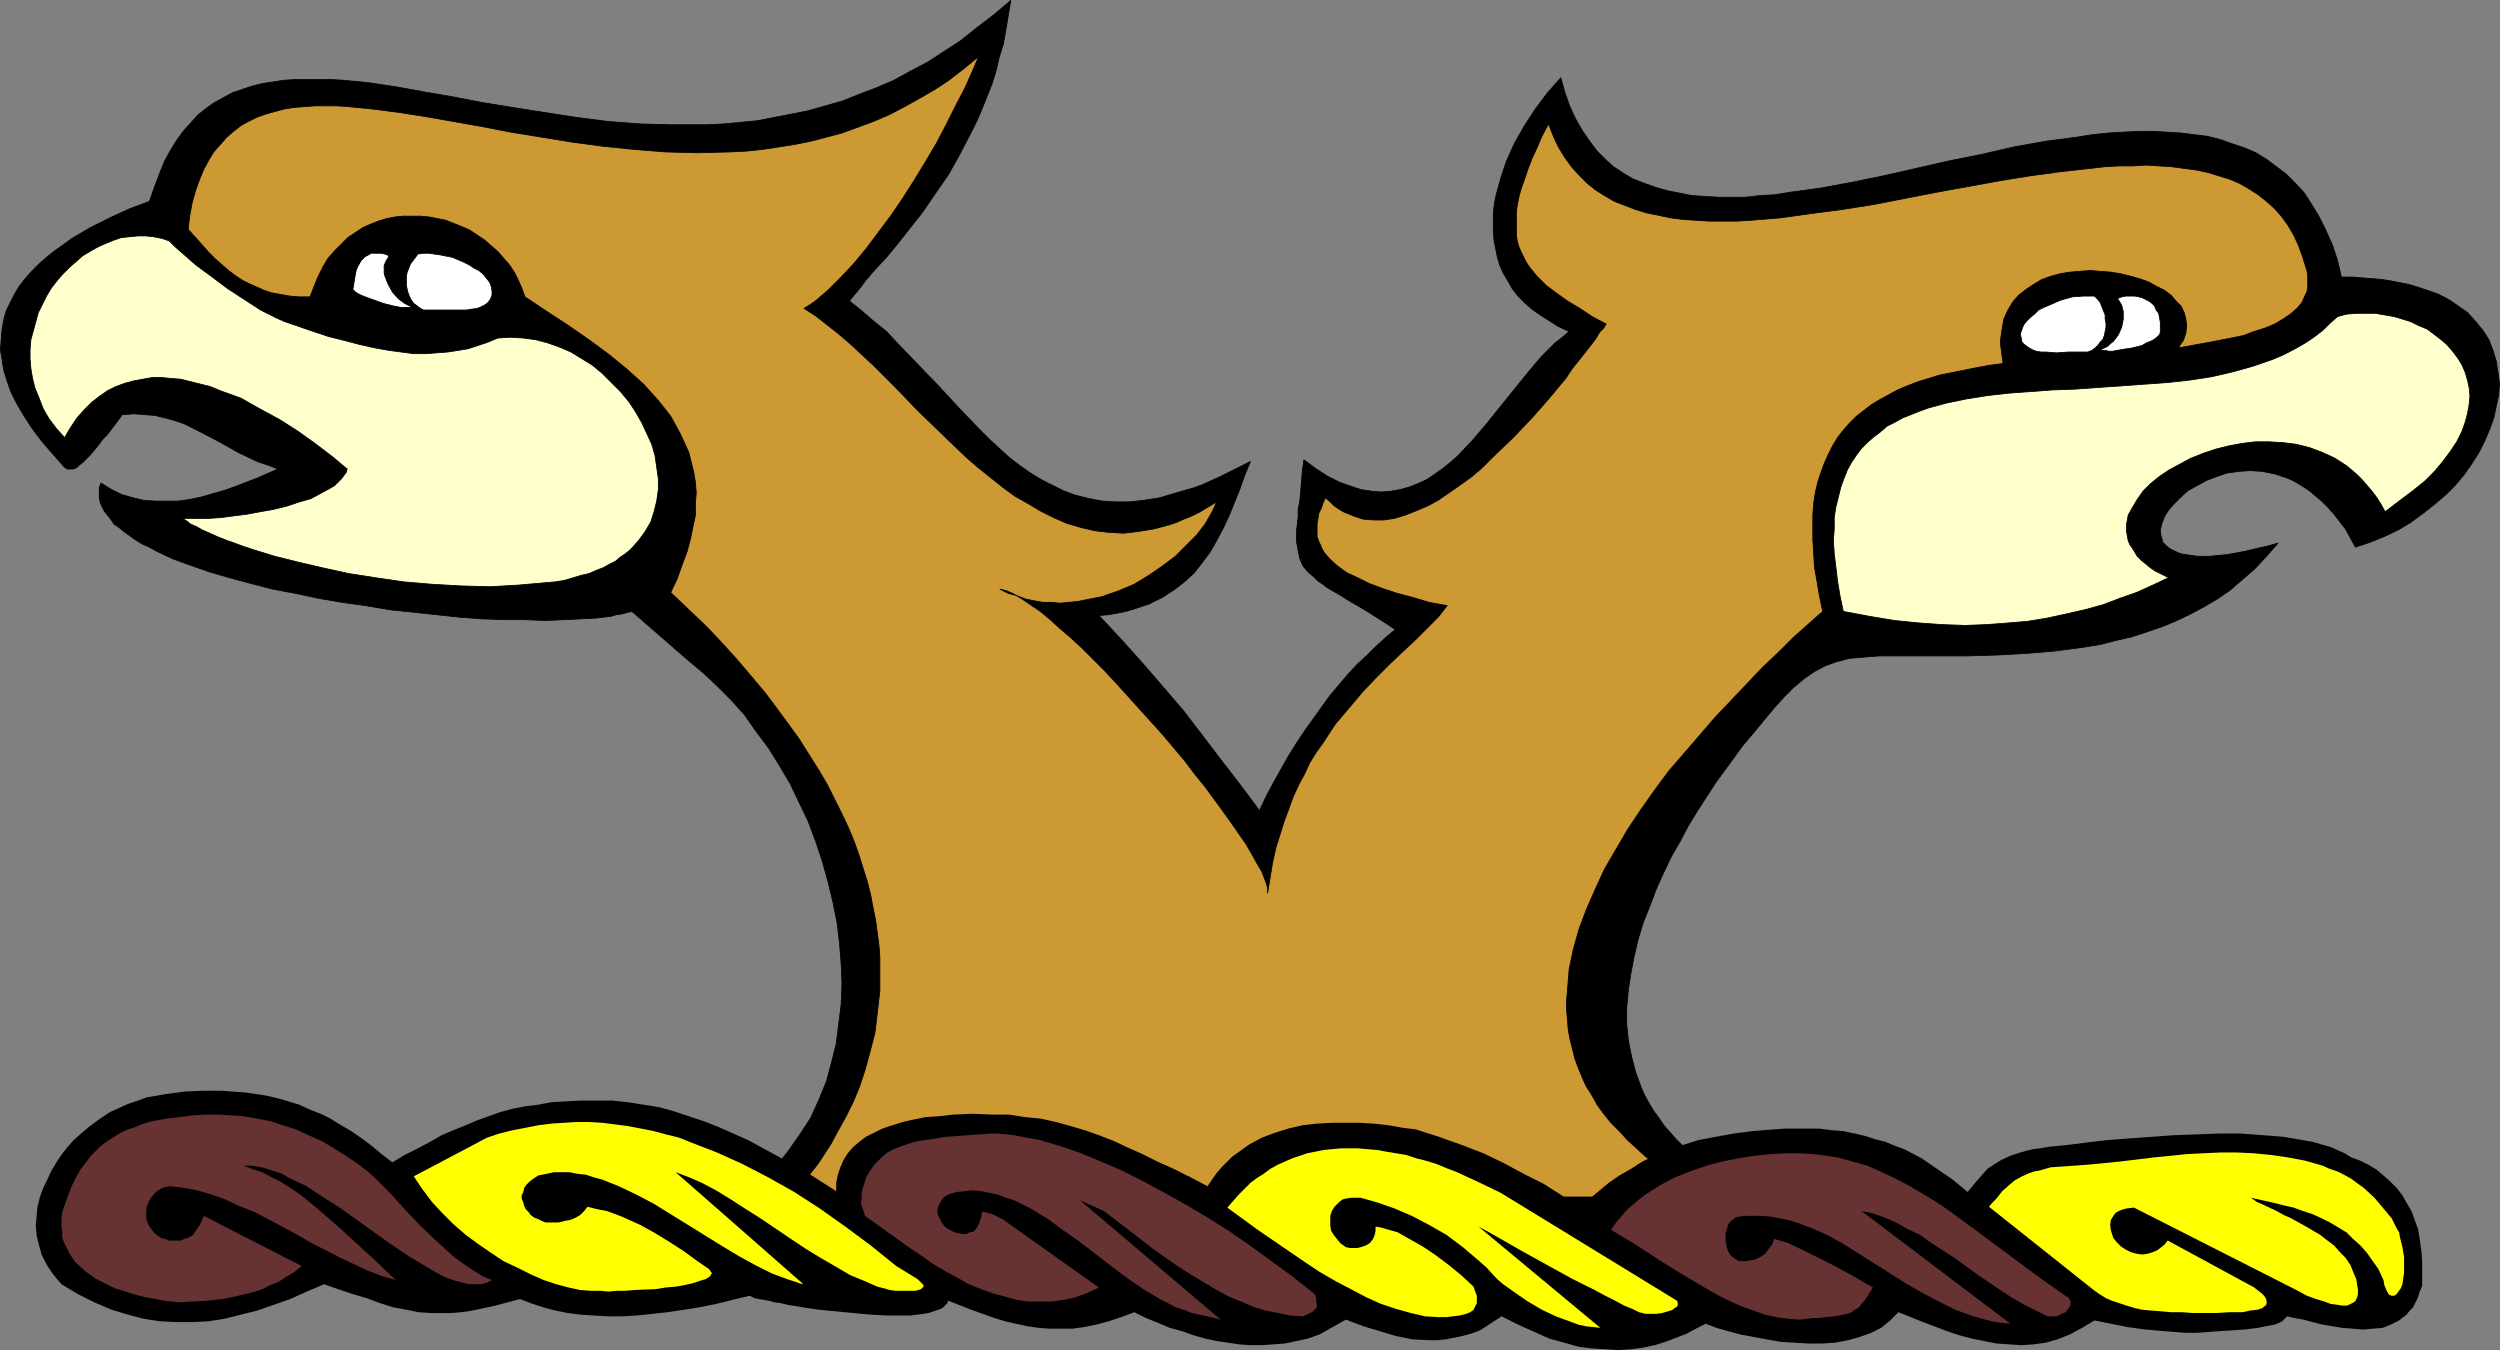
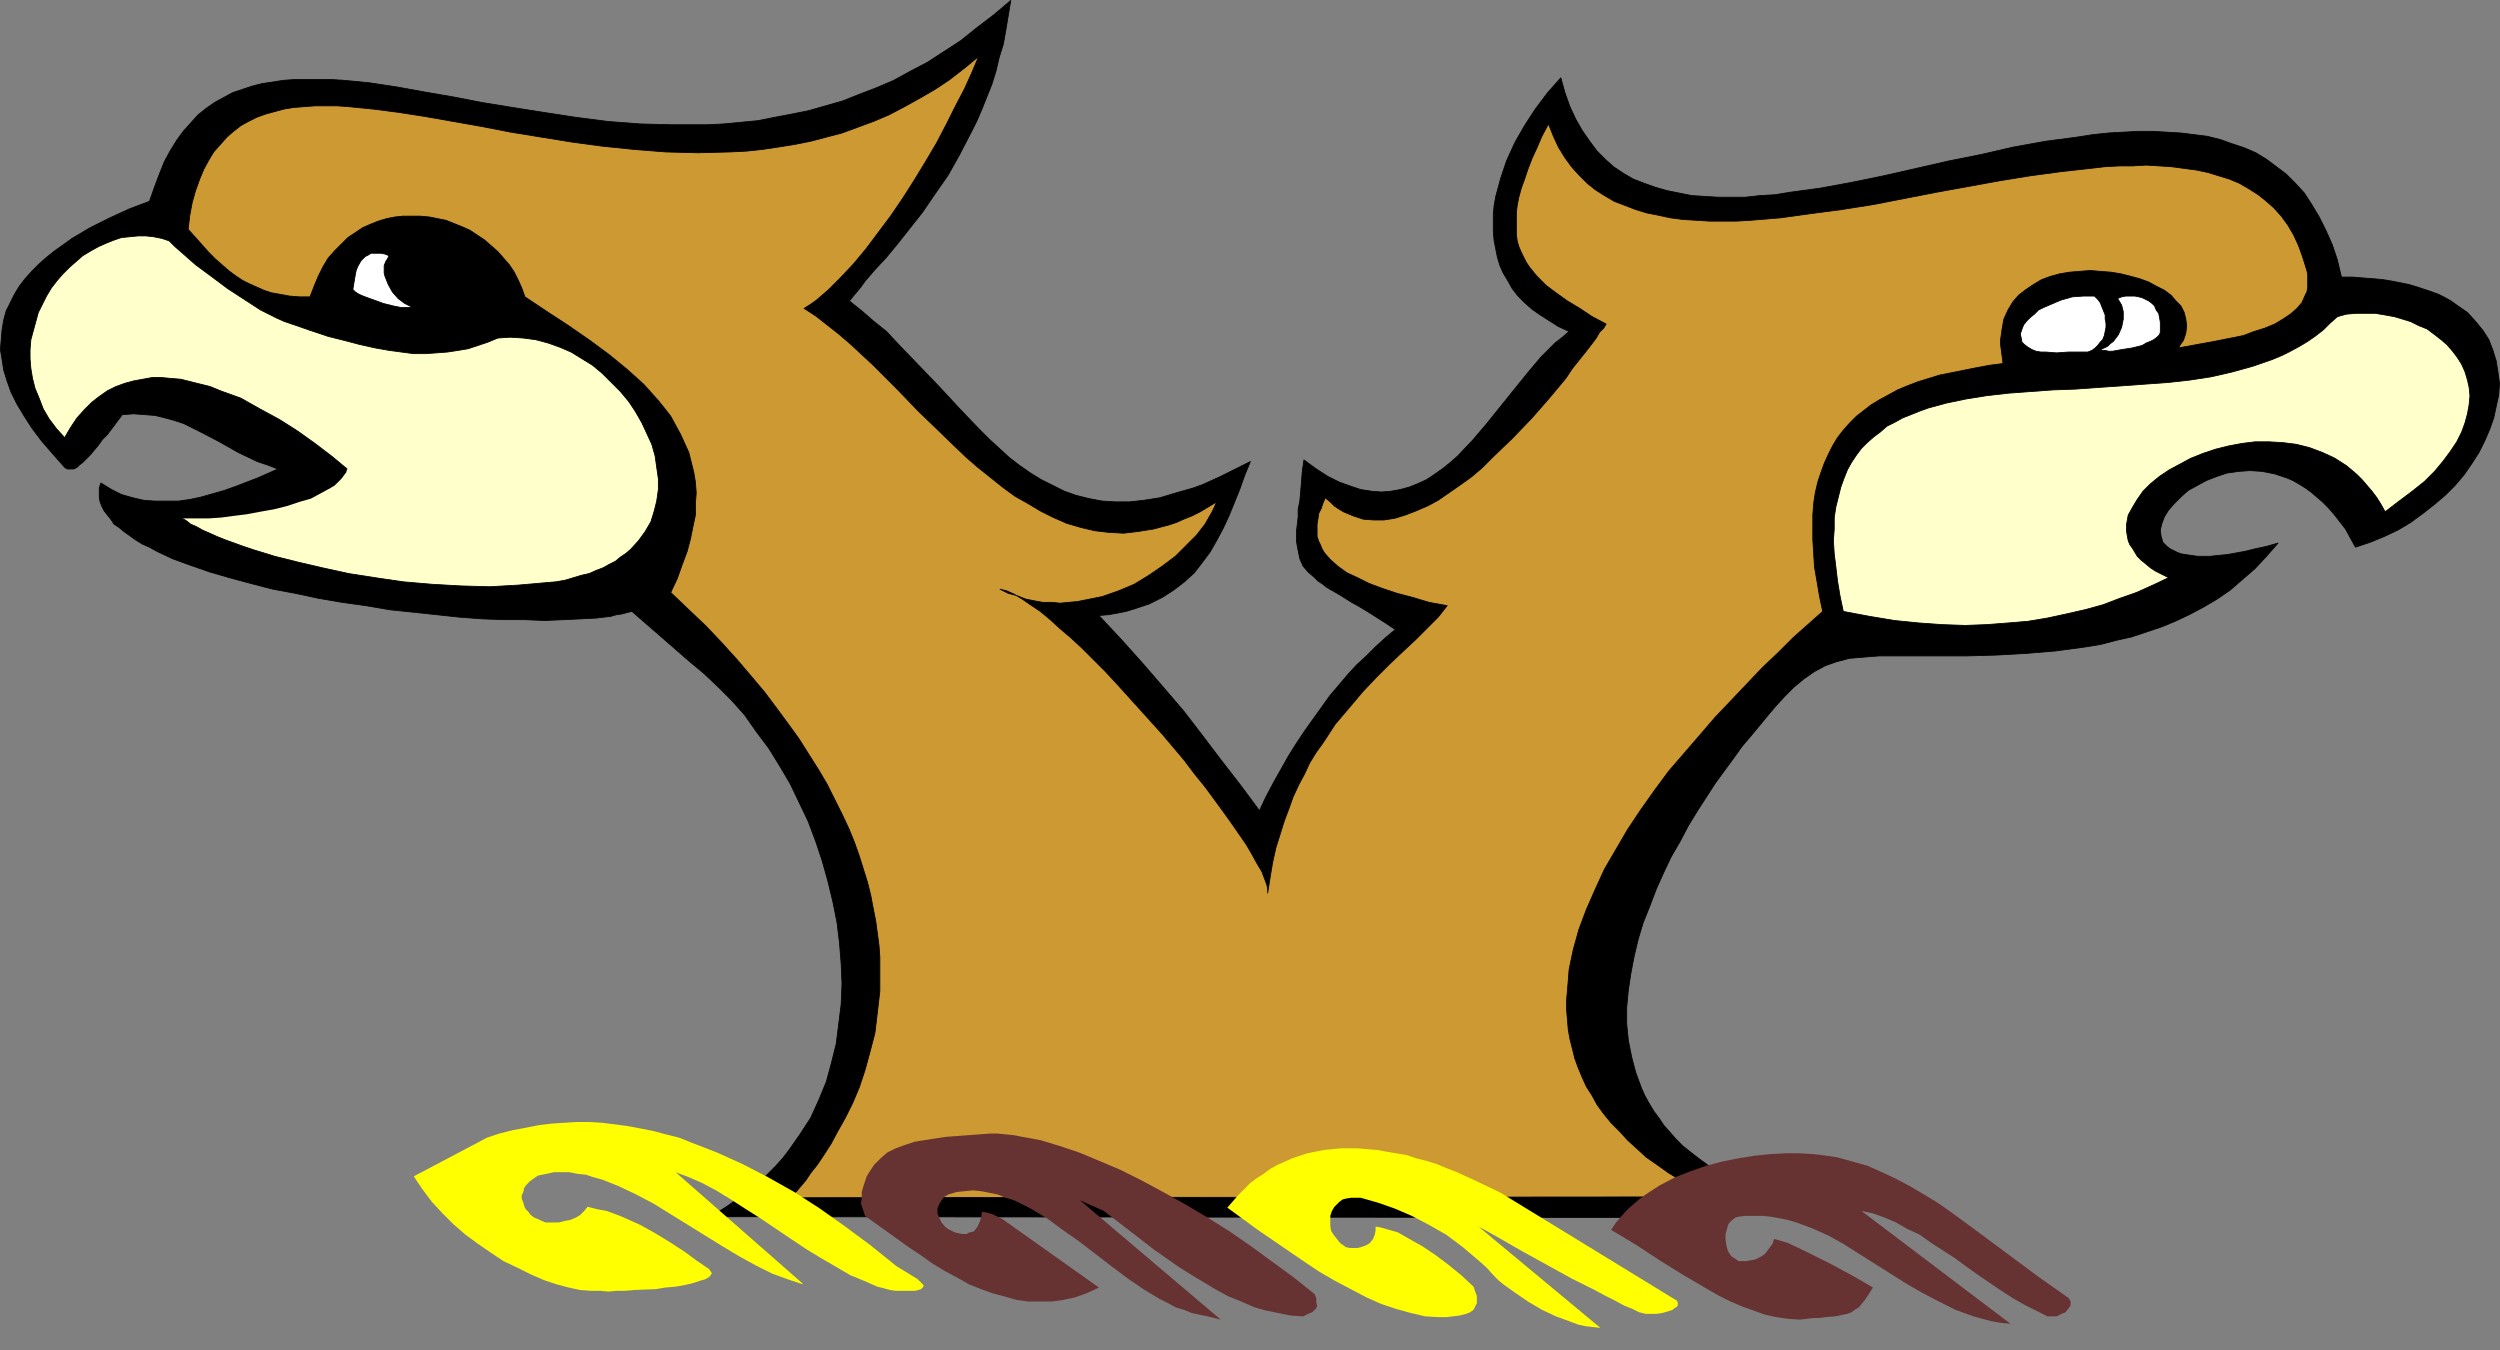
<svg xmlns="http://www.w3.org/2000/svg" xmlns:ns1="http://sodipodi.sourceforge.net/DTD/sodipodi-0.dtd" xmlns:ns2="http://www.inkscape.org/namespaces/inkscape" version="1.0" width="129.809mm" height="70.102mm" id="svg26" ns1:docname="Eagle - Head 2.wmf">
  <rect width="100%" height="100%" fill="#808080" stroke="none" />
  <ns1:namedview id="namedview26" pagecolor="#ffffff" bordercolor="#000000" borderopacity="0.25" ns2:showpageshadow="2" ns2:pageopacity="0.0" ns2:pagecheckerboard="0" ns2:deskcolor="#d1d1d1" ns2:document-units="mm" />
  <defs id="defs1">
    <pattern id="WMFhbasepattern" patternUnits="userSpaceOnUse" width="6" height="6" x="0" y="0" />
  </defs>
  <path style="fill:#000000;fill-opacity:1;fill-rule:evenodd;stroke:#000000;stroke-width:0.162px;stroke-linecap:round;stroke-linejoin:round;stroke-miterlimit:4;stroke-dasharray:none;stroke-opacity:1" d="m 138.895,238.772 2.101,-0.97 1.778,-1.131 1.778,-1.293 1.616,-1.131 1.778,-1.293 1.454,-1.293 1.454,-1.454 1.454,-1.454 1.293,-1.454 1.131,-1.454 2.262,-3.232 2.101,-3.232 1.616,-3.555 1.454,-3.555 0.97,-3.555 0.97,-3.879 0.485,-3.879 0.485,-3.879 0.162,-4.04 -0.162,-3.879 -0.323,-4.04 -0.485,-4.04 -0.808,-4.04 -0.97,-4.04 -1.131,-4.04 -1.293,-3.879 -1.454,-3.879 -1.778,-3.717 -1.778,-3.717 -2.101,-3.555 -2.101,-3.394 -2.424,-3.232 -2.262,-3.232 -2.586,-2.909 -2.747,-2.747 -2.747,-2.586 -2.909,-2.424 -11.15,-9.696 -0.808,0.162 -1.131,0.323 -1.131,0.162 -1.131,0.323 -1.454,0.162 -1.293,0.162 -3.07,0.162 -3.394,0.162 -3.717,0.162 -3.878,-0.162 h -4.04 l -4.363,-0.162 -4.363,-0.323 -4.525,-0.485 -4.525,-0.485 -4.686,-0.485 -4.686,-0.808 -4.686,-0.646 -4.686,-0.808 -4.525,-0.97 -4.363,-0.808 -4.363,-1.131 -4.202,-1.131 -3.878,-1.131 -3.717,-1.293 -3.555,-1.293 -3.07,-1.454 -1.454,-0.808 -1.454,-0.646 -1.293,-0.808 -1.131,-0.808 -1.131,-0.808 -0.97,-0.808 -0.97,-0.646 -0.646,-0.97 -0.646,-0.808 -0.646,-0.808 -0.485,-0.97 -0.323,-0.808 -0.162,-0.97 v -0.97 -0.808 l 0.323,-0.97 2.101,1.293 1.939,0.97 2.262,0.646 2.101,0.485 2.262,0.162 h 2.262 2.262 l 2.262,-0.323 2.262,-0.485 2.262,-0.646 2.262,-0.646 2.262,-0.808 4.202,-1.616 4.04,-1.778 -2.101,-0.808 -1.939,-0.646 -3.717,-1.778 -3.717,-2.101 -3.394,-1.778 -3.555,-1.778 -1.939,-0.646 -1.778,-0.485 -1.939,-0.485 -2.101,-0.162 -2.101,-0.162 -2.262,0.162 -0.97,1.293 -1.939,2.586 -0.97,0.97 -0.808,1.131 -0.808,0.97 -0.808,0.97 -0.646,0.646 -0.808,0.808 -0.646,0.485 -0.485,0.485 -0.646,0.323 h -0.485 -0.485 -0.323 L 12.686,91.711 10.262,88.964 8.161,86.54 6.222,83.954 4.767,81.692 3.313,79.267 2.182,77.005 1.374,74.742 0.727,72.642 0.404,70.541 0.081,68.601 0.242,66.662 0.404,64.723 0.727,62.784 1.212,61.006 2.02,59.39 2.828,57.774 3.798,56.158 4.929,54.703 l 1.293,-1.454 1.454,-1.454 1.454,-1.293 1.616,-1.293 1.616,-1.131 1.778,-1.293 3.555,-2.101 3.878,-1.939 3.878,-1.778 3.878,-1.454 0.97,-2.747 0.97,-2.586 0.97,-2.424 1.131,-2.101 1.293,-2.101 1.293,-1.778 1.454,-1.616 1.454,-1.616 1.616,-1.293 1.616,-1.131 1.778,-0.97 1.778,-0.97 1.939,-0.646 1.939,-0.646 1.939,-0.485 2.101,-0.323 2.101,-0.323 2.262,-0.162 h 2.262 2.262 2.424 l 2.586,0.162 5.01,0.485 5.333,0.808 5.333,0.97 5.656,0.97 5.818,1.131 5.979,0.97 6.141,0.97 6.302,0.97 6.302,0.808 6.302,0.485 6.464,0.162 h 3.394 3.232 l 3.232,-0.162 3.394,-0.323 3.394,-0.323 3.232,-0.646 3.394,-0.646 3.232,-0.646 3.394,-0.97 3.394,-0.97 3.232,-1.293 3.394,-1.293 3.394,-1.454 3.232,-1.778 3.394,-1.778 3.232,-2.101 3.232,-2.101 3.232,-2.586 3.394,-2.586 3.232,-2.747 -0.485,2.909 -0.485,2.909 -0.485,2.747 -0.808,2.586 -0.646,2.747 -0.808,2.586 -0.97,2.424 -0.97,2.424 -0.97,2.262 -1.131,2.262 -2.262,4.363 -2.262,4.04 -2.586,3.717 -2.424,3.555 -2.424,3.071 -2.424,3.071 -2.262,2.747 -2.262,2.424 -0.97,1.131 -0.97,1.131 -0.808,1.131 -0.808,0.97 -0.808,0.97 -0.646,0.808 2.424,1.939 2.424,2.101 2.424,1.939 2.101,2.262 4.202,4.363 4.04,4.202 4.04,4.363 3.878,4.04 1.939,1.939 1.939,1.778 1.939,1.778 2.101,1.616 2.101,1.454 2.101,1.293 2.262,1.131 2.262,1.131 2.262,0.808 2.586,0.646 2.586,0.485 2.586,0.162 h 2.747 l 2.909,-0.323 3.07,-0.485 3.232,-0.97 3.394,-0.97 1.778,-0.646 1.778,-0.808 1.778,-0.808 1.939,-0.97 1.939,-0.97 1.939,-0.97 -1.131,2.747 -0.97,2.747 -2.101,5.171 -1.131,2.424 -1.293,2.424 -1.293,2.262 -1.454,1.939 -1.616,2.101 -1.939,1.778 -2.101,1.616 -2.262,1.454 -1.293,0.646 -1.293,0.646 -1.454,0.485 -1.454,0.485 -1.616,0.485 -1.616,0.323 -1.778,0.323 -1.939,0.162 4.525,4.848 4.202,4.687 4.04,4.687 3.878,4.525 3.717,4.848 3.555,4.687 3.878,5.01 3.717,5.01 1.293,-2.747 1.454,-2.747 1.454,-2.586 1.454,-2.586 1.616,-2.586 1.616,-2.424 1.616,-2.262 1.616,-2.262 1.616,-2.262 3.555,-4.202 1.778,-1.939 1.939,-1.778 1.778,-1.778 1.939,-1.778 1.939,-1.616 -1.939,-1.293 -1.778,-1.131 -1.778,-1.131 -1.616,-0.97 -1.454,-0.808 -1.293,-0.808 -1.293,-0.808 -1.131,-0.646 -1.131,-0.646 -0.808,-0.646 -0.97,-0.646 -0.646,-0.646 -1.293,-1.131 -0.97,-1.131 -0.646,-1.454 -0.323,-1.616 -0.162,-0.808 -0.162,-0.97 v -2.101 l 0.162,-1.293 0.162,-1.454 v -1.454 l 0.323,-1.616 0.162,-1.778 0.162,-1.939 0.162,-2.101 0.323,-2.262 2.424,1.778 2.262,1.454 2.262,1.131 2.262,0.808 1.939,0.646 2.101,0.323 1.939,0.162 1.939,-0.162 1.778,-0.323 1.778,-0.485 1.616,-0.646 1.778,-0.808 1.454,-0.97 1.616,-1.131 1.616,-1.293 1.454,-1.293 2.909,-3.071 2.747,-3.232 5.333,-6.626 2.747,-3.394 2.586,-3.071 1.454,-1.454 1.293,-1.293 1.454,-1.131 1.293,-1.131 -2.101,-0.97 -1.778,-1.131 -1.778,-1.131 -1.616,-1.131 -1.454,-1.293 -1.293,-1.293 -1.131,-1.454 -0.808,-1.454 -0.97,-1.616 -0.646,-1.454 -0.485,-1.616 -0.323,-1.616 -0.323,-1.616 -0.162,-1.778 v -1.778 -1.616 l 0.162,-1.778 0.323,-1.778 0.485,-1.778 0.485,-1.778 1.131,-3.394 1.616,-3.555 1.939,-3.394 2.101,-3.232 2.424,-3.232 2.586,-2.909 0.808,2.909 0.97,2.747 1.131,2.424 1.293,2.262 1.454,2.101 1.454,1.939 1.616,1.616 1.616,1.454 1.939,1.293 1.939,1.131 2.101,0.808 2.262,0.808 2.262,0.646 2.424,0.485 2.424,0.485 2.586,0.162 2.586,0.162 h 2.586 2.747 l 2.909,-0.323 2.909,-0.162 2.909,-0.485 5.979,-0.808 6.141,-1.131 6.302,-1.293 12.766,-2.909 6.464,-1.293 6.302,-1.454 6.302,-1.131 6.141,-0.808 3.07,-0.485 3.07,-0.323 2.909,-0.162 2.909,-0.162 h 2.909 l 2.747,0.162 2.747,0.162 2.586,0.323 2.586,0.323 2.586,0.646 2.262,0.808 2.424,0.808 2.262,0.97 2.101,1.293 1.939,1.454 1.939,1.454 1.778,1.778 1.778,1.939 1.454,2.262 1.454,2.424 1.293,2.586 1.293,2.909 0.97,2.909 0.808,3.394 h 2.262 l 1.939,0.162 2.101,0.162 1.778,0.162 1.939,0.323 1.616,0.323 1.616,0.323 1.616,0.485 1.454,0.485 1.454,0.485 1.293,0.485 1.293,0.646 1.131,0.646 1.131,0.808 2.101,1.454 1.616,1.778 1.454,1.778 1.131,1.778 0.808,2.101 0.646,2.101 0.323,2.101 0.323,2.262 -0.162,2.262 -0.485,2.262 -0.485,2.262 -0.808,2.262 -0.97,2.262 -1.131,2.262 -1.454,2.262 -1.454,2.101 -1.778,2.101 -1.939,1.939 -2.101,1.778 -2.262,1.778 -2.424,1.778 -2.424,1.454 -2.747,1.293 -2.747,1.131 -2.909,0.97 -0.97,-1.778 -0.97,-1.778 -1.131,-1.454 -1.131,-1.454 -1.131,-1.293 -1.131,-1.131 -1.131,-0.97 -1.131,-0.97 -1.131,-0.808 -1.293,-0.808 -1.131,-0.646 -1.131,-0.485 -2.424,-0.808 -2.424,-0.485 -2.424,-0.162 -2.262,0.162 -2.262,0.323 -1.939,0.646 -2.101,0.808 -1.778,0.97 -1.778,0.97 -1.454,1.293 -1.293,1.293 -1.131,1.293 -0.808,1.293 -0.485,1.293 -0.323,1.293 0.162,1.293 0.162,0.485 0.162,0.646 0.485,0.485 0.323,0.323 0.646,0.485 0.646,0.323 0.646,0.323 0.808,0.323 0.97,0.162 1.131,0.162 1.131,0.162 h 2.586 l 1.454,-0.162 1.778,-0.162 1.778,-0.323 1.778,-0.323 1.939,-0.485 2.262,-0.485 2.262,-0.646 -2.262,2.586 -2.262,2.424 -2.424,2.101 -2.424,2.101 -2.586,1.778 -2.747,1.616 -2.747,1.454 -2.747,1.293 -2.747,1.131 -2.909,0.97 -2.909,0.97 -2.909,0.646 -3.07,0.808 -2.909,0.485 -5.979,0.808 -5.818,0.485 -5.818,0.323 -5.656,0.162 h -12.766 -2.262 -2.262 l -2.101,0.162 -1.939,0.162 -1.939,0.162 -1.131,0.323 -1.293,0.323 -2.262,0.808 -2.101,1.131 -2.101,1.454 -1.939,1.616 -1.778,1.778 -1.778,1.939 -1.778,2.101 -1.454,1.778 -1.616,1.939 -1.778,2.101 -1.616,2.262 -1.778,2.424 -1.778,2.424 -1.778,2.747 -1.778,2.747 -1.778,2.909 -1.616,3.071 -1.778,3.071 -1.454,3.071 -1.454,3.232 -1.293,3.394 -1.293,3.232 -0.97,3.232 -0.808,3.394 -0.646,3.394 -0.485,3.232 -0.323,3.394 v 3.232 l 0.323,3.232 0.646,3.232 0.808,3.071 1.131,3.071 0.646,1.454 0.808,1.454 0.97,1.616 0.97,1.293 0.97,1.454 1.293,1.454 1.131,1.293 1.293,1.293 1.616,1.293 1.454,1.131 1.778,1.293 1.778,1.131 1.778,1.131 1.939,1.131 -2.747,6.949 z" id="path1" />
  <path style="fill:#cc9932;fill-opacity:1;fill-rule:evenodd;stroke:#000000;stroke-width:0.162px;stroke-linecap:round;stroke-linejoin:round;stroke-miterlimit:4;stroke-dasharray:none;stroke-opacity:1" d="m 131.623,116.275 1.293,-2.747 0.97,-2.747 0.97,-2.586 0.646,-2.424 0.485,-2.424 0.485,-2.262 V 98.822 l 0.162,-2.101 -0.162,-2.101 -0.323,-1.939 -0.485,-1.939 -0.485,-1.939 -0.808,-1.778 -0.808,-1.778 -0.97,-1.778 -0.97,-1.778 -1.131,-1.454 -1.293,-1.616 -1.454,-1.616 -1.454,-1.616 -1.616,-1.454 -1.616,-1.454 -3.555,-2.909 -3.717,-2.747 -4.202,-2.909 -4.202,-2.747 -4.363,-2.909 -0.646,-1.778 -0.646,-1.454 -0.808,-1.616 L 99.949,51.956 98.818,50.663 97.687,49.37 96.394,48.239 95.101,47.108 93.647,46.138 92.193,45.169 90.738,44.522 89.122,43.876 87.506,43.229 85.89,42.906 84.274,42.583 82.497,42.421 h -1.616 -1.778 l -1.616,0.162 -1.616,0.323 -1.616,0.485 -1.616,0.646 -1.454,0.646 -1.454,0.97 -1.454,0.97 -1.293,1.293 -1.293,1.293 -1.293,1.454 -0.97,1.616 -0.97,1.939 -0.808,1.939 -0.808,2.101 H 58.742 L 56.802,58.097 55.025,57.774 53.247,57.451 51.793,56.966 50.338,56.319 48.884,55.673 47.591,55.027 46.137,54.057 44.844,53.087 43.551,51.956 42.258,50.825 l -1.293,-1.293 -1.293,-1.454 -1.293,-1.454 -1.454,-1.616 0.323,-2.747 0.485,-2.586 0.646,-2.262 0.808,-2.262 0.808,-1.939 0.97,-1.778 0.97,-1.616 1.293,-1.454 1.293,-1.454 1.293,-1.131 1.454,-1.131 1.454,-0.808 1.616,-0.808 1.778,-0.646 1.778,-0.485 1.778,-0.485 1.939,-0.323 2.101,-0.162 2.101,-0.162 h 2.101 2.262 l 2.262,0.162 4.848,0.485 5.01,0.646 5.171,0.808 5.494,0.97 5.494,0.97 5.818,1.131 5.979,0.97 5.979,0.97 5.979,0.808 6.302,0.646 6.141,0.485 6.302,0.162 6.302,-0.162 3.232,-0.162 3.07,-0.323 3.232,-0.485 3.07,-0.485 3.232,-0.646 3.07,-0.808 3.07,-0.808 3.07,-1.131 3.07,-1.131 3.07,-1.293 3.07,-1.616 2.909,-1.616 3.07,-1.778 2.909,-1.939 2.909,-2.262 2.747,-2.262 -1.293,3.071 -1.454,3.232 -1.778,3.394 -1.778,3.555 -1.939,3.717 -2.101,3.555 -2.262,3.717 -2.262,3.555 -2.424,3.555 -2.424,3.232 -2.424,3.232 -2.424,2.909 -2.586,2.747 -2.262,2.262 -1.293,1.131 -1.131,0.97 -1.131,0.808 -1.293,0.808 2.262,1.454 2.262,1.778 2.262,1.778 2.262,1.939 4.525,4.202 4.363,4.363 4.525,4.687 4.686,4.525 4.525,4.363 2.424,2.101 2.424,1.939 2.424,1.939 2.424,1.778 2.586,1.454 2.424,1.454 2.586,1.293 2.586,1.131 2.747,0.808 2.747,0.646 2.747,0.323 2.909,0.162 2.747,-0.323 3.07,-0.485 3.07,-0.808 1.454,-0.485 1.454,-0.646 1.616,-0.646 1.616,-0.808 1.616,-0.97 1.616,-0.97 -0.485,1.131 -0.485,0.97 -1.293,2.262 -1.616,2.101 -2.101,2.101 -2.101,2.101 -2.586,1.939 -2.586,1.778 -2.909,1.778 -3.07,1.293 -3.232,1.131 -1.616,0.323 -1.616,0.323 -1.616,0.323 -1.778,0.162 -1.616,0.162 -1.616,-0.162 h -1.778 l -1.778,-0.323 -1.616,-0.323 -1.616,-0.646 -1.778,-0.485 -1.616,-0.808 1.293,0.323 1.454,0.646 1.616,0.97 1.616,1.131 1.939,1.293 1.939,1.616 1.939,1.778 2.101,1.778 2.262,2.101 2.101,2.101 2.262,2.262 2.262,2.424 4.525,5.01 4.525,5.01 4.363,5.171 1.939,2.586 2.101,2.586 1.778,2.424 1.778,2.424 1.616,2.262 1.454,2.101 1.454,2.101 1.131,1.939 0.97,1.778 0.97,1.616 0.485,1.293 0.485,1.293 0.162,0.808 v 0.808 l 0.485,-3.071 0.485,-2.909 0.646,-2.909 0.808,-2.586 0.808,-2.586 0.97,-2.586 0.808,-2.262 1.131,-2.424 1.131,-2.101 0.97,-2.101 1.293,-2.101 1.293,-1.778 2.424,-3.717 2.747,-3.232 2.586,-3.071 2.747,-2.909 2.586,-2.586 2.747,-2.586 2.424,-2.262 2.262,-2.262 2.101,-2.101 1.778,-2.262 -3.555,-0.646 -3.232,-0.97 -3.07,-0.808 -2.909,-0.97 -2.586,-0.97 -2.262,-1.131 -2.101,-0.97 -1.778,-1.293 -1.454,-1.293 -1.131,-1.293 -0.485,-0.808 -0.323,-0.808 -0.323,-0.646 -0.323,-0.97 v -0.646 -0.97 -0.808 l 0.162,-0.97 0.162,-1.131 0.485,-0.97 0.323,-0.97 0.485,-1.131 0.97,0.808 0.808,0.808 0.97,0.646 0.808,0.485 1.939,0.808 1.939,0.646 2.101,0.162 h 1.939 l 2.101,-0.323 2.101,-0.646 2.101,-0.808 2.262,-0.97 2.101,-1.131 2.101,-1.454 2.101,-1.454 2.262,-1.616 2.101,-1.778 1.939,-1.939 4.04,-3.879 3.878,-4.04 3.394,-3.879 1.616,-1.939 1.616,-1.939 1.293,-1.939 1.293,-1.616 1.293,-1.616 1.131,-1.454 0.97,-1.293 0.646,-1.131 0.808,-0.808 0.485,-0.808 -2.747,-1.454 -2.424,-1.616 -2.424,-1.454 -2.262,-1.616 -1.939,-1.454 -1.778,-1.778 -1.454,-1.778 -0.646,-0.97 -0.485,-0.97 -0.485,-0.97 -0.485,-1.131 -0.323,-1.131 -0.162,-1.293 v -1.293 -1.454 -1.454 l 0.162,-1.454 0.323,-1.616 0.485,-1.778 0.646,-1.778 0.646,-1.939 0.808,-2.101 0.97,-2.101 0.97,-2.262 1.293,-2.424 0.97,2.424 0.97,2.101 1.293,2.101 1.293,1.778 1.454,1.616 1.616,1.616 1.616,1.293 1.778,1.131 1.939,1.131 2.101,0.808 2.101,0.808 2.101,0.646 2.424,0.485 2.262,0.485 2.424,0.323 2.586,0.162 2.586,0.162 h 2.747 2.747 l 2.747,-0.162 5.818,-0.485 5.818,-0.808 6.141,-0.808 6.141,-0.97 12.443,-2.424 12.443,-2.262 5.979,-0.97 5.979,-0.808 5.818,-0.646 2.747,-0.323 2.909,-0.162 h 2.586 l 2.747,-0.162 2.586,0.162 2.424,0.162 2.424,0.323 2.424,0.323 2.262,0.485 2.101,0.646 2.101,0.646 1.939,0.808 1.939,1.131 1.778,1.131 1.616,1.293 1.454,1.293 1.454,1.616 1.293,1.778 1.131,1.939 0.97,2.101 0.808,2.262 0.808,2.586 0.162,0.808 v 0.97 0.808 0.808 l -0.162,0.808 -0.323,0.646 -0.646,1.454 -0.97,1.131 -1.293,1.131 -1.454,0.97 -1.616,0.97 -1.939,0.808 -2.101,0.646 -2.101,0.808 -2.424,0.485 -2.424,0.485 -2.586,0.485 -5.333,0.97 0.485,-0.808 0.485,-0.646 0.485,-1.454 0.162,-1.454 -0.162,-1.293 -0.323,-1.293 -0.646,-1.293 -0.97,-0.97 -0.97,-1.131 -1.293,-0.97 -1.616,-0.808 -1.454,-0.808 -1.778,-0.646 -1.778,-0.485 -1.939,-0.485 -1.939,-0.323 -2.101,-0.162 -1.939,-0.162 -2.101,0.162 -1.939,0.162 -1.939,0.323 -1.778,0.485 -1.778,0.646 -1.616,0.97 -1.454,0.97 -1.454,1.131 -1.131,1.293 -0.97,1.616 -0.808,1.778 -0.323,1.778 -0.162,1.131 -0.162,1.131 v 0.97 l 0.323,2.424 0.162,1.293 -2.586,0.323 -2.586,0.485 -2.424,0.485 -2.424,0.485 -2.424,0.485 -2.101,0.646 -2.101,0.646 -2.101,0.808 -1.939,0.808 -1.778,0.97 -1.778,0.97 -1.616,0.97 -1.454,1.131 -1.454,1.131 -1.293,1.293 -1.293,1.454 -1.131,1.454 -0.97,1.616 -0.808,1.616 -0.808,1.778 -0.646,1.778 -0.646,1.939 -0.485,2.101 -0.323,2.101 -0.162,2.262 v 2.424 2.424 l 0.162,2.586 0.162,2.747 0.485,2.747 0.485,2.909 0.646,3.071 -2.909,2.586 -2.909,2.586 -2.909,2.909 -3.07,2.909 -3.07,3.232 -3.07,3.232 -3.232,3.394 -2.909,3.394 -3.07,3.555 -3.07,3.555 -2.747,3.717 -2.747,3.879 -2.586,3.879 -2.262,3.879 -2.262,3.879 -1.778,3.879 -1.778,4.04 -1.454,3.879 -1.131,4.04 -0.808,3.879 -0.162,2.101 -0.162,1.939 -0.162,1.939 v 1.939 l 0.162,1.939 0.162,1.939 0.323,1.778 0.485,1.939 0.485,1.939 0.646,1.778 0.808,1.939 0.808,1.778 1.131,1.778 0.97,1.778 1.293,1.778 1.454,1.778 1.616,1.616 1.616,1.778 1.778,1.616 1.939,1.778 2.101,1.454 2.262,1.616 2.424,1.454 2.586,1.616 0.808,0.485 0.808,0.485 0.323,0.323 0.162,0.162 v 0 h -0.323 l -0.162,0.162 h -2.586 l -175.659,0.162 -0.162,-0.162 0.162,-0.162 v -0.323 l 0.162,-0.323 0.323,-0.323 0.808,-0.97 0.97,-1.131 0.97,-1.454 1.293,-1.616 1.293,-1.939 1.454,-2.262 1.293,-2.424 1.454,-2.586 1.454,-2.909 1.293,-3.071 1.131,-3.394 0.97,-3.555 0.97,-3.717 0.485,-4.04 0.485,-4.202 v -2.101 -2.262 -2.262 l -0.162,-2.262 -0.323,-2.424 -0.323,-2.424 -0.485,-2.424 -0.485,-2.586 -0.646,-2.586 -0.808,-2.586 -0.808,-2.586 -0.97,-2.747 -1.131,-2.747 -1.293,-2.747 -1.454,-2.909 -1.454,-2.909 -1.616,-2.747 -1.939,-3.071 -1.939,-3.071 -2.101,-2.909 -2.262,-3.071 -2.424,-3.232 -2.586,-3.071 -2.747,-3.232 -3.07,-3.394 -3.07,-3.232 -3.394,-3.232 z" id="path2" />
  <path style="fill:#ffffcc;fill-opacity:1;fill-rule:evenodd;stroke:none" d="m 361.741,119.992 -0.646,-3.071 -0.485,-2.909 -0.323,-2.747 -0.323,-2.586 -0.162,-2.586 0.162,-2.262 v -2.262 l 0.323,-2.101 0.485,-1.939 0.485,-1.939 0.646,-1.778 0.646,-1.616 0.808,-1.454 0.97,-1.454 0.97,-1.293 1.131,-1.131 1.293,-1.131 1.293,-0.97 1.293,-1.131 1.616,-0.808 1.454,-0.808 1.616,-0.646 1.616,-0.646 1.778,-0.646 3.555,-0.97 3.878,-0.808 4.04,-0.646 4.202,-0.485 4.363,-0.323 4.363,-0.323 4.525,-0.162 4.525,-0.323 9.05,-0.646 4.525,-0.323 4.363,-0.485 4.202,-0.646 4.202,-0.97 4.04,-1.131 3.717,-1.293 1.939,-0.808 1.616,-0.808 1.778,-0.97 1.616,-0.97 1.616,-1.131 1.454,-1.131 1.293,-1.293 1.454,-1.293 1.778,-0.485 1.939,-0.162 h 1.778 1.939 l 1.939,0.323 1.778,0.323 1.616,0.485 1.616,0.485 1.616,0.808 1.616,0.646 1.293,0.97 1.454,1.131 1.131,0.97 1.131,1.293 0.97,1.293 0.808,1.293 0.646,1.454 0.485,1.616 0.323,1.454 0.162,1.616 -0.162,1.778 -0.323,1.778 -0.485,1.778 -0.646,1.778 -0.97,1.939 -1.293,1.939 -1.454,1.939 -1.616,1.939 -1.939,1.939 -2.424,1.939 -2.586,1.939 -2.747,2.101 -0.808,-1.454 -0.808,-1.293 -0.97,-1.293 -0.97,-1.131 -0.97,-1.131 -0.97,-0.97 -1.131,-0.97 -0.97,-0.808 -2.262,-1.454 -2.424,-1.131 -2.586,-0.97 -2.586,-0.646 -2.586,-0.323 -2.747,-0.162 h -2.747 l -2.586,0.323 -2.586,0.485 -2.586,0.646 -2.424,0.808 -2.424,0.97 -2.101,1.131 -2.101,1.131 -1.939,1.293 -1.778,1.454 -1.454,1.454 -1.131,1.616 -0.97,1.616 -0.808,1.454 -0.323,1.778 v 1.454 l 0.162,0.97 0.162,0.808 0.323,0.808 0.485,0.646 0.485,0.808 0.485,0.808 0.808,0.808 0.808,0.646 0.97,0.808 0.97,0.646 1.293,0.646 1.293,0.646 -3.07,1.454 -3.232,1.454 -3.232,1.131 -3.394,1.293 -3.555,0.97 -3.555,0.808 -3.717,0.808 -3.878,0.646 -3.878,0.323 -4.202,0.323 -4.202,0.162 -4.525,-0.162 -4.525,-0.323 -4.848,-0.485 -4.848,-0.808 z" id="path3" />
  <path style="fill:#ffffcc;fill-opacity:1;fill-rule:evenodd;stroke:none" d="m 107.221,114.336 -5.494,0.485 -5.656,0.323 -5.656,-0.162 -5.656,-0.323 -5.656,-0.485 -5.494,-0.808 -5.171,-0.808 -5.171,-1.131 -4.848,-1.131 -4.525,-1.131 -2.101,-0.646 -2.101,-0.646 -1.939,-0.646 -1.778,-0.646 -1.778,-0.646 -1.616,-0.646 -1.454,-0.646 -1.454,-0.646 -1.131,-0.646 -1.131,-0.485 -0.808,-0.646 -0.808,-0.485 h 0.646 2.586 1.939 l 2.424,-0.162 2.424,-0.323 2.586,-0.323 2.586,-0.485 2.747,-0.485 2.586,-0.646 2.424,-0.808 2.262,-0.646 2.101,-1.131 1.778,-0.97 0.808,-0.485 0.646,-0.646 0.646,-0.646 0.485,-0.646 0.485,-0.646 0.162,-0.646 -2.909,-2.424 -3.394,-2.586 -3.394,-2.424 -3.555,-2.262 -3.878,-2.101 -3.717,-2.101 -4.04,-1.454 -1.939,-0.808 -1.939,-0.485 -1.939,-0.485 -1.939,-0.485 -1.939,-0.162 -1.778,-0.162 h -1.939 l -1.778,0.323 -1.778,0.323 -1.778,0.485 -1.778,0.646 -1.616,0.808 -1.616,1.131 -1.454,1.131 -1.454,1.454 -1.454,1.616 -1.293,1.939 -1.131,1.939 -1.616,-1.778 L 9.615,82.176 8.484,80.237 7.676,78.136 6.868,76.197 6.383,74.258 6.06,72.318 5.898,70.379 v -1.778 l 0.162,-1.939 0.485,-1.778 0.485,-1.778 0.485,-1.778 0.808,-1.616 0.808,-1.616 0.97,-1.616 1.131,-1.454 1.131,-1.293 1.293,-1.293 1.293,-1.131 1.293,-1.131 1.616,-0.97 1.454,-0.808 1.454,-0.646 1.616,-0.646 1.454,-0.485 1.616,-0.162 1.616,-0.162 h 1.616 l 1.454,0.162 1.616,0.323 1.454,0.485 1.131,1.131 1.293,1.131 2.747,2.424 3.07,2.262 3.232,2.424 3.232,2.101 3.232,2.101 1.616,0.808 1.616,0.808 1.454,0.646 1.454,0.485 3.717,1.293 3.394,1.131 3.232,0.808 3.07,0.808 2.909,0.646 2.747,0.485 2.424,0.323 2.424,0.323 h 2.262 l 2.262,-0.162 2.101,-0.162 2.101,-0.323 1.939,-0.323 1.939,-0.646 1.939,-0.646 1.939,-0.808 2.424,-0.162 2.586,0.162 2.424,0.323 2.424,0.646 2.262,0.808 2.262,0.97 2.101,1.293 2.101,1.293 1.939,1.616 1.778,1.778 1.778,1.778 1.616,1.939 1.293,1.939 1.293,2.262 0.97,2.101 0.97,2.101 0.646,2.262 0.323,2.262 0.323,2.262 v 2.101 l -0.323,2.262 -0.485,1.939 -0.646,2.101 -1.131,1.939 -1.293,1.778 -1.616,1.778 -0.97,0.808 -0.97,0.646 -0.97,0.808 -1.293,0.646 -1.131,0.646 -1.293,0.485 -1.454,0.646 -1.454,0.323 -1.616,0.485 -1.616,0.485 -1.778,0.323 z" id="path4" />
  <path style="fill:none;stroke:#000000;stroke-width:0.162px;stroke-linecap:round;stroke-linejoin:round;stroke-miterlimit:4;stroke-dasharray:none;stroke-opacity:1" d="m 361.741,119.992 -0.646,-3.071 -0.485,-2.909 -0.323,-2.747 -0.323,-2.586 -0.162,-2.586 0.162,-2.262 v -2.262 l 0.323,-2.101 0.485,-1.939 0.485,-1.939 0.646,-1.778 0.646,-1.616 0.808,-1.454 0.97,-1.454 0.97,-1.293 1.131,-1.131 1.293,-1.131 1.293,-0.97 1.293,-1.131 1.616,-0.808 1.454,-0.808 1.616,-0.646 1.616,-0.646 1.778,-0.646 3.555,-0.97 3.878,-0.808 4.04,-0.646 4.202,-0.485 4.363,-0.323 4.363,-0.323 4.525,-0.162 4.525,-0.323 9.05,-0.646 4.525,-0.323 4.363,-0.485 4.202,-0.646 4.202,-0.97 4.04,-1.131 3.717,-1.293 1.939,-0.808 1.616,-0.808 1.778,-0.97 1.616,-0.97 1.616,-1.131 1.454,-1.131 1.293,-1.293 1.454,-1.293" id="path5" />
  <path style="fill:none;stroke:#000000;stroke-width:0.162px;stroke-linecap:round;stroke-linejoin:round;stroke-miterlimit:4;stroke-dasharray:none;stroke-opacity:1" d="m 458.701,62.137 1.778,-0.485 1.939,-0.162 h 1.778 1.939 l 1.939,0.323 1.778,0.323 1.616,0.485 1.616,0.485 1.616,0.808 1.616,0.646 1.293,0.97 1.454,1.131 1.131,0.97 1.131,1.293 0.97,1.293 0.808,1.293 0.646,1.454 0.485,1.616 0.323,1.454 0.162,1.616 -0.162,1.778 -0.323,1.778 -0.485,1.778 -0.646,1.778 -0.97,1.939 -1.293,1.939 -1.454,1.939 -1.616,1.939 -1.939,1.939 -2.424,1.939 -2.586,1.939 -2.747,2.101" id="path6" />
  <path style="fill:none;stroke:#000000;stroke-width:0.162px;stroke-linecap:round;stroke-linejoin:round;stroke-miterlimit:4;stroke-dasharray:none;stroke-opacity:1" d="m 468.074,100.438 -0.808,-1.454 -0.808,-1.293 -0.97,-1.293 -0.97,-1.131 -0.97,-1.131 -0.97,-0.97 -1.131,-0.97 -0.97,-0.808 -2.262,-1.454 -2.424,-1.131 -2.586,-0.97 -2.586,-0.646 -2.586,-0.323 -2.747,-0.162 h -2.747 l -2.586,0.323 -2.586,0.485 -2.586,0.646 -2.424,0.808 -2.424,0.97 -2.101,1.131 -2.101,1.131 -1.939,1.293 -1.778,1.454 -1.454,1.454 -1.131,1.616 -0.97,1.616 -0.808,1.454 -0.323,1.778 v 1.454 l 0.162,0.97 0.162,0.808 0.323,0.808 0.485,0.646 0.485,0.808 0.485,0.808 0.808,0.808 0.808,0.646 0.97,0.808 0.97,0.646 1.293,0.646 1.293,0.646" id="path7" />
  <path style="fill:none;stroke:#000000;stroke-width:0.162px;stroke-linecap:round;stroke-linejoin:round;stroke-miterlimit:4;stroke-dasharray:none;stroke-opacity:1" d="m 425.573,113.366 -3.07,1.454 -3.232,1.454 -3.232,1.131 -3.394,1.293 -3.555,0.97 -3.555,0.808 -3.717,0.808 -3.878,0.646 -3.878,0.323 -4.202,0.323 -4.202,0.162 -4.525,-0.162 -4.525,-0.323 -4.848,-0.485 -4.848,-0.808 -5.171,-0.97" id="path8" />
  <path style="fill:none;stroke:#000000;stroke-width:0.162px;stroke-linecap:round;stroke-linejoin:round;stroke-miterlimit:4;stroke-dasharray:none;stroke-opacity:1" d="m 107.221,114.336 -5.494,0.485 -5.656,0.323 -5.656,-0.162 -5.656,-0.323 -5.656,-0.485 -5.494,-0.808 -5.171,-0.808 -5.171,-1.131 -4.848,-1.131 -4.525,-1.131 -2.101,-0.646 -2.101,-0.646 -1.939,-0.646 -1.778,-0.646 -1.778,-0.646 -1.616,-0.646 -1.454,-0.646 -1.454,-0.646 -1.131,-0.646 -1.131,-0.485 -0.808,-0.646 -0.808,-0.485" id="path9" />
-   <path style="fill:none;stroke:#000000;stroke-width:0.162px;stroke-linecap:round;stroke-linejoin:round;stroke-miterlimit:4;stroke-dasharray:none;stroke-opacity:1" d="m 35.794,101.731 h 0.646 2.586 1.939 l 2.424,-0.162 2.424,-0.323 2.586,-0.323 2.586,-0.485 2.747,-0.485 2.586,-0.646 2.424,-0.808 2.262,-0.646 2.101,-1.131 1.778,-0.97 0.808,-0.485 0.646,-0.646 0.646,-0.646 0.485,-0.646 0.485,-0.646 0.162,-0.646" id="path10" />
  <path style="fill:none;stroke:#000000;stroke-width:0.162px;stroke-linecap:round;stroke-linejoin:round;stroke-miterlimit:4;stroke-dasharray:none;stroke-opacity:1" d="M 68.114,92.034 65.206,89.61 61.812,87.025 58.418,84.6 54.863,82.338 50.985,80.237 47.268,78.136 43.228,76.682 41.289,75.874 39.35,75.389 37.41,74.904 35.471,74.419 33.532,74.258 31.754,74.096 h -1.939 l -1.778,0.323 -1.778,0.323 -1.778,0.485 -1.778,0.646 -1.616,0.808 -1.616,1.131 -1.454,1.131 -1.454,1.454 -1.454,1.616 -1.293,1.939 -1.131,1.939" id="path11" />
  <path style="fill:none;stroke:#000000;stroke-width:0.162px;stroke-linecap:round;stroke-linejoin:round;stroke-miterlimit:4;stroke-dasharray:none;stroke-opacity:1" d="M 12.686,85.893 11.07,84.116 9.615,82.176 8.484,80.237 7.676,78.136 6.868,76.197 6.383,74.258 6.06,72.318 5.898,70.379 v -1.778 l 0.162,-1.939 0.485,-1.778 0.485,-1.778 0.485,-1.778 0.808,-1.616 0.808,-1.616 0.97,-1.616 1.131,-1.454 1.131,-1.293 1.293,-1.293 1.293,-1.131 1.293,-1.131 1.616,-0.97 1.454,-0.808 1.454,-0.646 1.616,-0.646 1.454,-0.485 1.616,-0.162 1.616,-0.162 h 1.616 l 1.454,0.162 1.616,0.323 1.454,0.485" id="path12" />
  <path style="fill:none;stroke:#000000;stroke-width:0.162px;stroke-linecap:round;stroke-linejoin:round;stroke-miterlimit:4;stroke-dasharray:none;stroke-opacity:1" d="m 33.209,47.27 1.131,1.131 1.293,1.131 2.747,2.424 3.07,2.262 3.232,2.424 3.232,2.101 3.232,2.101 1.616,0.808 1.616,0.808 1.454,0.646 1.454,0.485" id="path13" />
  <path style="fill:none;stroke:#000000;stroke-width:0.162px;stroke-linecap:round;stroke-linejoin:round;stroke-miterlimit:4;stroke-dasharray:none;stroke-opacity:1" d="m 57.287,63.592 3.717,1.293 3.394,1.131 3.232,0.808 3.07,0.808 2.909,0.646 2.747,0.485 2.424,0.323 2.424,0.323 h 2.262 l 2.262,-0.162 2.101,-0.162 2.101,-0.323 1.939,-0.323 1.939,-0.646 1.939,-0.646 1.939,-0.808" id="path14" />
  <path style="fill:none;stroke:#000000;stroke-width:0.162px;stroke-linecap:round;stroke-linejoin:round;stroke-miterlimit:4;stroke-dasharray:none;stroke-opacity:1" d="m 97.687,66.339 2.424,-0.162 2.586,0.162 2.424,0.323 2.424,0.646 2.262,0.808 2.262,0.97 2.101,1.293 2.101,1.293 1.939,1.616 1.778,1.778 1.778,1.778 1.616,1.939 1.293,1.939 1.293,2.262 0.97,2.101 0.97,2.101 0.646,2.262 0.323,2.262 0.323,2.262 v 2.101 l -0.323,2.262 -0.485,1.939 -0.646,2.101 -1.131,1.939 -1.293,1.778 -1.616,1.778 -0.97,0.808 -0.97,0.646 -0.97,0.808 -1.293,0.646 -1.131,0.646 -1.293,0.485 -1.454,0.646 -1.454,0.323 -1.616,0.485 -1.616,0.485 -1.778,0.323 -1.939,0.162" id="path15" />
-   <path style="fill:#ffffff;fill-opacity:1;fill-rule:evenodd;stroke:#000000;stroke-width:0.162px;stroke-linecap:round;stroke-linejoin:round;stroke-miterlimit:4;stroke-dasharray:none;stroke-opacity:1" d="m 83.143,60.844 -0.646,-0.323 -0.646,-0.485 -0.646,-0.485 -0.485,-0.646 -0.323,-0.646 -0.323,-0.808 -0.162,-0.646 -0.162,-0.808 v -0.97 -0.808 l 0.162,-0.808 0.323,-0.808 0.323,-0.808 0.485,-0.646 0.485,-0.646 0.485,-0.646 0.97,-0.162 h 1.131 l 1.131,0.162 1.131,0.162 2.424,0.485 2.262,0.97 0.97,0.485 0.97,0.646 0.97,0.485 0.808,0.646 0.646,0.808 0.646,0.808 0.323,0.808 0.162,0.97 v 0.808 l -0.323,0.808 -0.485,0.646 -0.646,0.485 -0.646,0.323 -0.808,0.323 -1.131,0.162 -0.97,0.162 h -2.101 -2.262 -1.131 -0.97 -0.97 z" id="path16" />
  <path style="fill:#ffffff;fill-opacity:1;fill-rule:evenodd;stroke:#000000;stroke-width:0.162px;stroke-linecap:round;stroke-linejoin:round;stroke-miterlimit:4;stroke-dasharray:none;stroke-opacity:1" d="m 409.736,69.086 0.808,-0.323 0.646,-0.485 0.485,-0.485 0.485,-0.646 0.485,-0.485 0.323,-0.808 0.162,-0.808 0.162,-0.808 v -0.808 l -0.162,-0.808 v -0.808 l -0.323,-0.808 -0.323,-0.808 -0.323,-0.808 -0.485,-0.646 -0.646,-0.646 h -0.97 -1.131 l -2.262,0.162 -2.262,0.646 -2.262,0.97 -1.131,0.485 -0.97,0.485 -0.808,0.808 -0.808,0.646 -0.646,0.646 -0.646,0.808 -0.323,0.808 -0.323,0.97 0.162,0.808 0.162,0.808 0.485,0.485 0.646,0.485 0.808,0.485 0.808,0.323 0.97,0.162 h 0.97 l 2.101,0.162 2.262,-0.162 h 0.97 1.131 0.97 z" id="path17" />
  <path style="fill:#ffffff;fill-opacity:1;fill-rule:evenodd;stroke:#000000;stroke-width:0.162px;stroke-linecap:round;stroke-linejoin:round;stroke-miterlimit:4;stroke-dasharray:none;stroke-opacity:1" d="m 69.246,56.804 0.162,-0.97 0.162,-0.97 0.162,-0.97 0.162,-0.808 0.323,-0.808 0.646,-1.131 0.485,-0.485 0.323,-0.323 0.646,-0.323 0.485,-0.323 h 0.646 0.646 0.646 l 0.808,0.162 0.808,0.323 -0.323,0.646 -0.323,0.485 -0.323,0.808 v 0.646 0.808 l 0.162,0.646 0.646,1.616 0.808,1.454 1.131,1.293 0.646,0.485 0.646,0.485 0.646,0.323 0.646,0.323 -0.162,0.162 h -0.485 -0.646 -0.646 l -1.616,-0.323 -1.939,-0.485 -1.778,-0.646 -1.778,-0.646 -0.808,-0.323 -0.646,-0.323 -0.485,-0.323 z" id="path18" />
  <path style="fill:#ffffff;fill-opacity:1;fill-rule:evenodd;stroke:#000000;stroke-width:0.162px;stroke-linecap:round;stroke-linejoin:round;stroke-miterlimit:4;stroke-dasharray:none;stroke-opacity:1" d="M 423.957,65.208 V 64.238 63.269 l -0.162,-0.97 -0.162,-0.808 -0.485,-0.646 -0.323,-0.808 -0.485,-0.485 -0.646,-0.485 -0.646,-0.323 -0.646,-0.323 -0.646,-0.162 -0.808,-0.162 h -0.808 -0.97 l -0.808,0.162 -0.808,0.323 0.323,0.485 0.485,0.808 0.162,0.646 0.162,0.646 v 1.454 l -0.323,1.616 -0.646,1.454 -0.97,1.293 -0.646,0.485 -0.485,0.485 -0.646,0.323 -0.808,0.323 0.485,0.162 h 0.485 l 0.646,0.162 h 0.808 l 1.778,-0.323 2.101,-0.323 1.939,-0.485 0.808,-0.485 0.808,-0.323 0.646,-0.323 0.646,-0.485 0.485,-0.485 z" id="path19" />
-   <path style="fill:#000000;fill-opacity:1;fill-rule:evenodd;stroke:none" d="m 294.677,258.326 -4.202,2.747 -1.778,0.646 -1.778,0.485 -1.616,0.323 -1.616,0.323 -1.616,0.162 h -1.616 l -3.232,-0.162 -3.232,-0.646 -3.232,-0.97 -3.232,-0.97 -3.394,-1.293 -5.171,2.909 -2.262,0.808 -2.262,0.485 -2.262,0.485 -2.262,0.162 -2.262,0.162 h -2.262 l -2.262,-0.162 -2.101,-0.323 -2.262,-0.323 -2.262,-0.485 -2.262,-0.646 -2.262,-0.808 -2.424,-0.646 -2.262,-0.97 -2.424,-0.97 -2.262,-1.131 -2.586,0.97 -2.424,0.808 -2.424,0.646 -2.424,0.485 -2.262,0.323 h -2.262 -2.262 l -2.101,-0.162 -2.262,-0.323 -2.262,-0.485 -2.101,-0.485 -2.101,-0.646 -4.525,-1.616 -4.525,-1.778 -0.162,0.485 -0.485,0.485 -0.485,0.485 -0.808,0.323 -0.97,0.323 -0.97,0.323 -0.97,0.162 -2.586,0.323 h -1.454 -3.07 l -3.232,-0.162 -3.394,-0.323 -6.787,-0.646 -3.232,-0.485 -2.909,-0.485 -1.293,-0.323 -1.293,-0.162 -1.131,-0.323 -0.97,-0.162 -0.97,-0.162 -0.808,-0.162 -0.646,-0.323 -0.323,-0.162 -3.394,0.808 -3.232,0.808 -3.232,0.646 -3.07,0.485 -3.232,0.485 -2.909,0.323 -3.07,0.323 -2.747,0.162 h -2.909 l -2.747,-0.162 -2.586,-0.162 -2.586,-0.323 -2.424,-0.485 -2.424,-0.646 -2.424,-0.808 -2.101,-0.808 -4.848,1.293 -2.262,0.485 -2.262,0.485 -2.101,0.323 -2.101,0.162 h -2.101 -1.778 l -2.424,-0.162 -2.424,-0.485 -2.586,-0.485 -2.586,-0.808 -1.293,-0.485 -1.293,-0.485 -2.747,-0.808 -2.909,-0.97 -2.747,-0.97 -3.394,1.454 -3.232,1.454 -3.232,1.131 -3.232,1.131 -3.232,0.808 -3.232,0.808 -3.07,0.485 -3.232,0.162 h -3.07 l -3.232,-0.162 -3.232,-0.485 -3.07,-0.808 -3.232,-0.97 -3.394,-1.454 -3.232,-1.616 -3.232,-1.939 -1.616,-1.939 -1.293,-1.939 -0.97,-1.939 -0.485,-1.778 -0.485,-1.939 -0.162,-1.939 0.162,-1.939 0.162,-1.778 0.485,-1.939 0.646,-1.778 0.808,-1.616 0.808,-1.778 0.97,-1.616 0.97,-1.454 1.131,-1.454 1.131,-1.293 1.778,-1.616 1.778,-1.454 1.778,-1.293 1.939,-1.293 1.778,-0.808 1.778,-0.808 1.939,-0.646 1.778,-0.646 1.939,-0.323 1.778,-0.323 3.717,-0.485 3.555,-0.162 h 3.555 l 2.262,0.162 2.262,0.162 2.262,0.323 2.101,0.323 2.101,0.485 2.262,0.646 2.101,0.646 2.101,0.97 2.101,0.808 1.939,0.97 2.101,1.293 1.939,1.131 2.101,1.454 1.939,1.454 1.939,1.616 2.101,1.616 2.424,-1.454 2.586,-1.293 2.424,-1.293 2.262,-1.293 2.262,-0.97 2.424,-0.97 2.262,-0.97 2.262,-0.808 2.262,-0.808 2.424,-0.646 2.424,-0.485 2.586,-0.323 2.586,-0.485 2.747,-0.162 2.909,-0.162 h 3.07 3.232 l 3.07,0.323 3.07,0.485 3.07,0.485 2.909,0.808 2.909,0.97 2.909,0.97 2.909,1.131 2.909,1.293 2.909,1.293 5.656,3.071 5.818,3.232 5.818,3.717 v -1.616 l 0.323,-1.616 0.485,-1.454 0.646,-1.454 0.808,-1.293 0.97,-1.131 1.293,-1.131 1.293,-0.97 1.616,-0.808 1.616,-0.808 1.939,-0.646 2.101,-0.646 2.101,-0.485 2.424,-0.485 2.586,-0.162 2.747,-0.323 3.878,-0.162 3.717,0.162 h 3.394 l 3.07,0.485 3.232,0.323 2.909,0.646 2.909,0.808 2.747,0.808 2.747,0.97 2.909,1.131 2.747,1.293 2.909,1.293 2.909,1.454 3.232,1.454 3.232,1.616 3.394,1.778 0.97,-1.454 0.808,-1.131 0.97,-1.131 1.131,-1.131 0.97,-0.97 1.131,-0.808 2.262,-1.616 2.424,-1.293 2.586,-0.97 2.586,-0.808 2.747,-0.646 2.747,-0.323 2.909,-0.162 h 2.909 2.747 l 2.747,0.162 2.909,0.323 2.747,0.485 2.586,0.323 4.525,1.454 4.525,1.616 4.202,1.616 4.04,1.939 3.878,2.101 3.878,1.939 3.555,2.262 3.394,2.424 3.878,-3.232 1.939,-1.616 2.101,-1.454 2.262,-1.293 2.262,-1.454 2.424,-1.131 2.747,-1.131 2.747,-0.97 3.07,-0.97 3.394,-0.646 3.555,-0.646 3.717,-0.485 4.04,-0.323 2.262,-0.162 h 2.101 4.686 l 2.424,0.323 2.262,0.162 2.262,0.485 2.101,0.485 1.939,0.646 1.939,0.485 1.939,0.808 1.778,0.646 3.394,1.778 3.07,2.101 3.07,2.101 2.909,2.424 0.808,-0.97 0.646,-0.808 1.293,-1.454 1.131,-1.293 1.454,-0.97 1.293,-0.808 1.778,-0.808 0.97,-0.323 0.97,-0.323 1.131,-0.323 1.293,-0.323 1.454,-0.162 1.778,-0.323 3.394,-0.323 3.878,-0.485 4.04,-0.485 4.202,-0.323 4.525,-0.323 4.363,-0.323 4.525,-0.162 4.363,-0.162 h 4.363 l 4.363,0.323 4.04,0.323 3.717,0.646 1.939,0.323 1.616,0.485 1.778,0.485 1.454,0.646 1.454,0.646 1.293,0.808 1.778,0.646 1.616,0.808 1.616,0.97 1.293,1.131 1.293,1.131 1.293,1.293 1.131,1.454 0.808,1.454 0.97,1.616 0.646,1.778 0.646,1.778 0.323,1.939 0.323,2.262 0.162,2.101 v 2.424 2.424 l -0.485,1.131 -0.323,1.131 -0.485,0.97 -0.485,0.97 -0.646,0.646 -0.646,0.808 -0.646,0.485 -0.808,0.646 -1.616,0.808 -1.616,0.646 -1.939,0.162 -1.939,0.162 -1.939,-0.162 -2.101,-0.162 -3.878,-0.646 -1.939,-0.485 -1.778,-0.485 -1.778,-0.323 -1.454,-0.323 -0.485,0.485 -0.485,0.485 -0.646,0.323 -0.808,0.323 -1.778,0.323 -0.808,0.162 -0.646,0.162 -2.747,0.323 -2.424,0.162 -2.424,0.162 -2.262,0.162 -2.262,0.162 h -2.262 l -1.939,-0.162 -2.101,-0.162 -3.717,-0.323 -3.555,-0.485 -3.232,-0.646 -3.232,-0.646 -2.424,1.454 -2.424,1.293 -2.424,0.97 -2.262,0.646 -2.424,0.323 -2.424,0.162 -2.424,-0.162 -2.424,-0.162 -2.424,-0.485 -2.424,-0.485 -2.424,-0.646 -2.424,-0.808 -4.686,-1.778 -4.848,-1.939 -0.808,0.808 -0.808,0.808 -0.808,0.646 -0.97,0.808 -1.939,0.97 -2.262,0.808 -2.262,0.646 -2.586,0.485 -2.586,0.162 h -2.747 l -2.586,-0.162 -2.747,-0.162 -2.747,-0.485 -2.586,-0.485 -2.586,-0.485 -2.424,-0.646 -2.262,-0.646 -2.101,-0.808 -1.939,0.97 -1.778,0.97 -2.101,0.808 -2.101,0.808 -2.101,0.646 -2.262,0.485 -2.424,0.323 -2.424,0.162 -2.424,-0.162 -2.747,-0.162 -2.586,-0.323 -2.909,-0.808 -2.909,-0.808 -2.909,-1.293 -3.232,-1.454 z" id="path20" />
-   <path style="fill:#663232;fill-opacity:1;fill-rule:evenodd;stroke:none" d="m 12.201,237.964 0.646,-1.939 0.646,-1.778 0.646,-1.616 0.808,-1.616 0.808,-1.454 0.97,-1.293 0.97,-1.293 1.131,-1.131 0.97,-0.97 1.293,-0.97 1.293,-0.808 1.293,-0.808 1.454,-0.646 1.454,-0.485 1.616,-0.646 1.616,-0.485 2.747,-0.485 2.586,-0.323 2.586,-0.323 2.586,-0.162 h 2.586 l 2.586,0.162 2.424,0.162 2.586,0.485 2.586,0.485 2.424,0.808 2.586,0.808 2.424,1.131 2.586,1.131 2.424,1.454 2.586,1.616 2.586,1.778 1.454,1.131 1.454,1.293 2.909,2.909 2.909,3.232 3.07,3.232 3.232,3.071 1.778,1.616 1.616,1.454 1.778,1.293 1.939,1.293 1.778,1.131 1.939,0.808 -0.97,0.485 -1.131,0.323 h -1.131 -1.293 l -1.293,-0.323 -1.293,-0.323 -1.454,-0.485 -1.454,-0.646 -1.454,-0.808 -1.616,-0.97 -3.232,-1.939 -3.394,-2.262 -3.394,-2.424 -6.787,-4.848 -3.555,-2.262 -3.232,-2.101 -1.778,-0.808 -1.616,-0.808 -1.454,-0.808 -1.616,-0.485 -1.454,-0.485 -1.454,-0.323 -1.454,-0.162 h -1.293 l 1.778,0.646 1.939,0.646 1.778,0.97 1.939,0.97 1.778,1.131 1.939,1.293 1.778,1.454 1.778,1.454 3.717,3.232 3.717,3.394 3.878,3.555 3.878,3.717 -2.747,-0.808 -2.909,-1.131 -2.747,-1.293 -2.747,-1.293 -5.656,-2.909 -2.747,-1.616 -2.747,-1.454 -5.494,-2.909 -2.909,-1.131 -2.747,-1.293 -2.747,-0.97 -2.747,-0.808 -2.586,-0.485 -2.747,-0.323 -0.97,0.162 -0.808,0.323 -0.808,0.485 -0.646,0.646 -0.485,0.646 -0.485,0.808 -0.323,0.808 -0.162,0.97 v 1.131 l 0.162,0.97 0.485,0.97 0.485,0.646 0.485,0.646 0.646,0.485 0.646,0.485 0.808,0.162 0.808,0.323 h 0.646 0.808 0.808 l 0.646,-0.323 0.646,-0.162 0.646,-0.323 0.485,-0.323 1.293,-1.939 0.485,-0.97 0.323,-0.808 19.23,9.858 -1.454,1.131 -1.616,0.97 -1.454,0.97 -1.616,0.646 -1.616,0.808 -1.454,0.485 -3.232,0.808 -3.07,0.646 -3.07,0.323 -2.909,0.162 -2.747,0.162 -1.293,-0.162 -1.454,-0.162 -1.616,-0.323 -1.939,-0.323 -1.939,-0.485 -2.101,-0.646 -2.101,-0.646 -1.939,-0.97 -1.939,-0.97 -1.778,-1.293 -1.616,-1.454 -0.646,-0.646 -0.646,-0.97 -0.485,-0.808 -0.485,-0.97 -0.485,-0.97 -0.323,-0.97 v -1.131 l -0.162,-1.131 v -1.293 z" id="path21" />
  <path style="fill:#663232;fill-opacity:1;fill-rule:evenodd;stroke:none" d="m 353.176,258.973 -2.262,-0.162 -2.262,-0.323 -2.262,-0.485 -2.262,-0.808 -2.262,-0.808 -2.262,-0.97 -2.262,-1.131 -2.262,-1.293 -4.686,-2.747 -4.686,-2.909 -4.686,-3.071 -4.848,-2.909 0.97,-1.454 1.131,-1.293 0.97,-1.131 1.293,-1.131 1.131,-0.97 1.293,-0.97 2.747,-1.778 3.07,-1.616 2.909,-1.131 3.232,-1.131 3.07,-0.808 3.232,-0.646 3.07,-0.485 3.07,-0.323 3.07,-0.162 h 2.747 l 2.747,0.162 2.586,0.323 2.101,0.323 2.909,0.808 2.909,0.808 2.909,1.293 2.747,1.293 2.747,1.454 2.747,1.616 2.909,1.778 2.747,1.939 5.494,4.04 5.656,4.202 5.656,4.202 5.979,4.202 0.162,0.323 0.162,0.323 v 0.808 l -0.485,0.646 -0.485,0.646 -0.808,0.323 -0.97,0.485 h -0.97 -0.808 l -2.262,-1.131 -2.262,-1.131 -2.262,-1.293 -2.262,-1.454 -4.525,-3.071 -2.262,-1.616 -2.424,-1.778 -4.525,-2.909 -2.262,-1.616 -2.424,-1.131 -2.262,-1.293 -2.262,-0.97 -2.262,-0.808 -2.262,-0.485 29.25,22.14 -1.778,-0.162 -1.939,-0.323 -1.778,-0.485 -1.778,-0.485 -3.555,-1.293 -3.232,-1.616 -3.394,-1.778 -3.07,-1.778 -6.141,-3.879 -3.07,-1.939 -3.07,-1.939 -2.909,-1.616 -3.232,-1.454 -3.07,-1.131 -1.616,-0.485 -1.616,-0.323 -1.778,-0.323 -1.616,-0.162 h -1.778 -1.778 l -1.131,0.162 -0.646,0.162 -0.808,0.646 -0.323,0.323 -0.323,0.485 -0.162,0.646 -0.323,1.131 v 1.131 l 0.162,1.131 0.323,1.131 0.323,0.485 0.323,0.485 0.485,0.323 0.485,0.323 0.485,0.323 h 0.646 0.808 l 0.808,-0.162 0.97,-0.162 0.646,-0.323 0.646,-0.323 0.646,-0.485 0.485,-0.646 0.485,-0.646 0.485,-0.646 0.323,-0.97 2.747,0.808 4.04,1.939 4.202,2.101 4.202,2.262 4.202,2.424 -0.808,1.293 -0.646,0.97 -0.646,0.808 -0.646,0.808 -0.808,0.485 -0.646,0.485 -0.808,0.323 -0.808,0.162 -1.616,0.323 -1.939,0.162 -1.131,0.162 h -1.131 l -1.293,0.162 z" id="path22" />
  <path style="fill:#663232;fill-opacity:1;fill-rule:evenodd;stroke:none" d="m 236.986,258.326 -1.616,-0.323 -1.454,-0.323 -1.616,-0.646 -1.616,-0.485 -1.454,-0.808 -1.616,-0.808 -3.232,-1.939 -3.07,-2.101 -3.232,-2.424 -6.302,-4.848 -3.232,-2.262 -3.07,-2.262 -3.232,-1.939 -1.616,-0.808 -1.616,-0.808 -1.616,-0.485 -1.616,-0.646 -1.616,-0.323 -1.616,-0.323 -1.616,-0.162 -1.616,0.162 -1.616,0.162 -1.616,0.485 -0.808,0.485 -0.485,0.646 -0.485,0.808 -0.323,0.808 v 0.97 l 0.323,0.808 0.485,0.97 0.646,0.808 0.646,0.485 0.646,0.323 0.646,0.323 0.646,0.162 0.808,0.162 h 0.808 l 0.646,-0.323 0.808,-0.162 0.646,-0.808 0.485,-0.97 0.323,-0.97 0.162,-1.131 0.97,0.162 1.131,0.323 0.97,0.485 0.97,0.485 18.907,13.413 -2.424,1.131 -2.262,0.808 -2.262,0.485 -2.262,0.323 h -2.262 -2.424 l -2.262,-0.323 -2.262,-0.646 -2.424,-0.646 -2.262,-0.808 -2.424,-0.97 -2.262,-1.293 -2.424,-1.293 -2.424,-1.454 -2.262,-1.616 -2.424,-1.616 -8.565,-6.141 -0.808,-2.424 0.162,-1.131 v -1.131 l 0.323,-1.131 0.323,-0.97 0.323,-0.97 0.485,-0.808 0.97,-1.454 1.293,-1.293 1.293,-1.131 1.616,-0.808 1.778,-0.646 1.939,-0.646 1.939,-0.323 2.101,-0.323 2.101,-0.323 4.363,-0.323 2.101,-0.162 2.262,-0.162 h 1.454 l 1.616,0.162 1.616,0.162 1.616,0.323 1.778,0.323 1.778,0.323 3.717,1.131 3.878,1.293 3.878,1.616 4.202,1.778 4.202,2.101 4.202,2.262 4.363,2.424 4.363,2.586 4.363,2.747 4.202,2.909 4.202,3.071 4.202,3.071 4.04,3.232 0.323,0.808 v 0.808 l 0.162,0.646 -0.162,0.485 -0.323,0.323 -0.485,0.485 -0.808,0.323 -0.97,0.485 -2.424,-0.162 -2.424,-0.485 -2.424,-0.485 -2.262,-0.646 -2.586,-1.131 -2.424,-0.97 -2.424,-1.293 -2.424,-1.454 -2.424,-1.454 -2.586,-1.616 -4.848,-3.394 -5.01,-3.879 -4.848,-3.717 -4.686,-2.101 27.634,23.433 z" id="path23" />
  <path style="fill:#ffff00;fill-opacity:1;fill-rule:evenodd;stroke:none" d="m 117.887,253.316 h -1.939 l -2.101,-0.162 -2.262,-0.485 -2.424,-0.646 -2.424,-0.808 -2.586,-1.131 -2.586,-1.293 -2.747,-1.293 -2.424,-1.616 -2.586,-1.778 -2.424,-1.778 -2.424,-2.101 -2.101,-2.101 -2.101,-2.262 -1.939,-2.586 -1.616,-2.424 14.382,-7.595 2.424,-0.808 2.586,-0.646 2.586,-0.485 2.424,-0.485 2.586,-0.323 2.424,-0.162 2.586,-0.162 h 2.424 l 2.586,0.162 2.586,0.323 2.424,0.323 2.586,0.485 2.424,0.485 2.424,0.646 2.586,0.646 2.424,0.97 5.01,1.939 5.01,2.262 5.01,2.586 5.171,2.909 5.01,3.232 5.01,3.555 5.01,3.717 5.01,4.04 2.909,1.778 1.293,0.808 0.646,0.646 0.485,0.485 v 0.323 l -0.323,0.323 -0.162,0.162 -0.485,0.162 -0.646,0.162 h -0.808 -1.939 -1.131 l -1.131,-0.162 -1.131,-0.323 -1.293,-0.323 -2.586,-1.131 -2.747,-1.131 -2.747,-1.616 -3.07,-1.778 -2.909,-1.778 -2.909,-1.939 -5.979,-4.04 -3.07,-1.939 -2.747,-1.778 -2.909,-1.778 -2.747,-1.454 -2.586,-1.131 -1.293,-0.485 -1.293,-0.485 24.886,21.817 v 0.162 l -1.454,-0.485 -1.454,-0.485 -3.07,-1.131 -3.232,-1.616 -3.232,-1.778 -3.232,-1.939 -3.394,-2.101 -6.787,-4.202 -3.394,-2.101 -3.394,-1.778 -3.394,-1.616 -3.232,-1.293 -1.778,-0.485 -1.454,-0.485 -1.616,-0.162 -1.616,-0.323 h -1.454 -1.616 l -1.454,0.323 -1.616,0.323 -0.97,0.646 -0.646,0.485 -0.646,0.646 -0.485,0.646 -0.162,0.808 -0.323,0.646 v 0.646 l 0.323,0.808 0.162,0.646 0.323,0.646 0.485,0.485 0.485,0.646 0.646,0.485 0.808,0.323 0.646,0.323 0.808,0.323 h 1.454 1.131 l 1.293,-0.323 0.97,-0.162 1.131,-0.485 0.808,-0.485 0.808,-0.808 0.646,-0.808 1.939,0.485 1.778,0.323 1.778,0.646 1.616,0.646 3.232,1.454 2.909,1.616 2.909,1.778 2.747,1.778 2.424,1.778 2.586,1.778 0.162,0.323 0.162,0.162 0.162,0.323 -0.162,0.162 -0.162,0.323 -0.162,0.162 -0.808,0.485 -1.131,0.323 -1.454,0.485 -1.454,0.323 -1.778,0.323 -1.939,0.162 -1.939,0.323 -4.04,0.162 -1.939,0.162 h -1.616 l -1.778,0.162 z" id="path24" />
  <path style="fill:#ffff00;fill-opacity:1;fill-rule:evenodd;stroke:none" d="m 293.223,250.408 -1.454,-1.616 -1.454,-1.293 -3.232,-2.747 -3.232,-2.424 -3.394,-1.939 -3.394,-1.778 -3.394,-1.454 -3.232,-1.131 -3.394,-0.97 h -0.97 -0.97 l -0.97,0.162 -0.646,0.162 -0.646,0.485 -0.485,0.485 -0.485,0.485 -0.485,0.808 -0.323,0.97 v 0.97 0.97 l 0.162,0.97 0.485,0.808 0.646,0.808 0.646,0.808 1.131,0.808 0.808,0.162 h 1.454 l 0.646,-0.162 0.97,-0.323 0.808,-0.485 0.646,-0.808 0.323,-0.808 0.162,-0.808 v -0.808 l 0.97,0.162 1.131,0.323 1.131,0.323 1.131,0.323 1.131,0.646 1.131,0.646 2.586,1.454 2.424,1.616 2.586,1.939 2.586,2.101 2.424,2.262 0.323,0.97 0.323,0.808 v 0.646 0.808 l -0.323,0.646 -0.323,0.646 -0.646,0.485 -0.808,0.323 -1.293,0.323 -1.293,0.162 -1.293,0.162 h -1.454 l -2.747,-0.162 -2.747,-0.646 -2.909,-0.808 -2.909,-0.97 -2.909,-1.293 -3.07,-1.616 -3.07,-1.616 -3.07,-1.778 -2.909,-1.939 -3.07,-2.101 -6.141,-4.202 -5.979,-4.363 1.131,-1.293 1.131,-1.293 1.131,-1.131 1.131,-1.131 1.293,-0.97 1.293,-0.808 1.293,-0.97 1.454,-0.808 1.454,-0.646 1.454,-0.646 1.454,-0.485 1.454,-0.485 1.616,-0.323 1.616,-0.323 1.616,-0.162 1.778,-0.162 h 1.616 1.778 l 1.778,0.162 1.939,0.162 1.778,0.323 1.939,0.323 1.939,0.323 1.939,0.646 1.939,0.485 2.101,0.646 1.939,0.808 2.101,0.808 2.101,0.97 2.101,0.97 4.363,2.101 34.582,21.17 0.162,0.323 v 0.323 0.323 l -0.323,0.323 -0.323,0.162 -0.323,0.323 -0.97,0.323 -1.131,0.323 -1.131,0.162 h -1.131 -0.97 l -1.293,-0.323 -1.293,-0.646 -1.616,-0.646 -1.778,-0.97 -1.939,-0.97 -2.101,-1.131 -2.262,-1.131 -2.262,-1.131 -9.373,-5.171 -4.525,-2.586 -2.262,-1.293 -2.101,-1.131 23.917,19.877 -1.454,-0.162 -1.454,-0.162 -1.454,-0.323 -1.293,-0.485 -3.07,-1.131 -2.747,-1.293 -2.747,-1.616 -2.586,-1.778 -2.262,-1.616 -0.97,-0.808 z" id="path25" />
-   <path style="fill:#ffff00;fill-opacity:1;fill-rule:evenodd;stroke:none" d="m 410.868,253.155 -20.523,-16.322 v 0 l 0.646,-0.808 0.808,-0.808 1.131,-1.454 1.293,-1.131 1.131,-0.97 1.454,-0.808 1.454,-0.646 0.97,-0.323 0.97,-0.162 1.131,-0.323 1.131,-0.323 6.949,-0.485 6.626,-0.646 6.626,-0.808 6.464,-0.646 3.232,-0.162 3.394,-0.162 h 3.232 l 3.394,0.162 3.232,0.323 3.394,0.485 3.394,0.646 3.394,0.97 1.454,0.646 1.454,0.485 1.293,0.646 1.454,0.808 1.293,0.97 1.131,0.808 2.101,1.939 1.778,2.101 0.808,0.97 0.808,0.97 0.485,0.97 0.485,0.97 0.485,0.808 0.162,0.97 0.485,1.939 0.323,1.939 v 1.616 1.454 l -0.162,1.131 -0.162,1.131 -0.323,0.808 -0.485,0.646 -0.323,0.485 -0.485,0.323 h -0.485 l -0.485,-0.162 -0.323,-0.485 -0.323,-0.646 -0.323,-0.808 -0.162,-0.97 -0.97,-2.101 -1.131,-1.616 -1.131,-1.616 -1.293,-1.454 -1.454,-1.293 -1.293,-1.293 -1.616,-0.97 -1.616,-0.97 -1.616,-0.808 -1.778,-0.808 -1.939,-0.646 -1.778,-0.646 -2.101,-0.485 -1.939,-0.485 -4.363,-0.97 1.131,0.808 1.131,0.485 2.747,1.293 1.454,0.808 1.454,0.646 2.909,1.616 2.747,1.616 1.454,1.131 1.293,0.97 1.131,1.293 1.131,1.131 0.97,1.454 0.646,1.616 0.485,1.131 0.162,1.131 0.162,0.808 v 0.97 l -0.162,0.646 -0.323,0.646 -0.323,0.323 -0.646,0.323 -0.646,0.323 h -0.97 l -0.97,-0.162 -1.293,-0.162 -1.293,-0.485 -1.616,-0.485 -1.778,-0.646 -1.778,-0.97 -32.158,-16.322 -1.454,0.162 -1.131,0.323 -0.97,0.485 -0.485,0.646 -0.485,0.808 -0.162,0.97 0.162,1.131 0.485,1.454 0.646,0.808 0.808,0.808 0.97,0.646 0.97,0.485 1.131,0.323 1.131,0.162 1.131,-0.162 0.97,-0.323 0.808,-0.323 0.646,-0.485 0.808,-0.646 0.646,-0.808 16.968,9.212 0.808,0.646 0.646,0.485 0.485,0.485 0.323,0.485 0.162,0.485 v 0.162 0.485 l -0.162,0.323 -0.323,0.162 -0.323,0.323 -0.485,0.162 -0.485,0.162 -1.454,0.162 -1.454,0.323 h -2.586 l -2.586,0.162 h -4.686 l -2.101,-0.162 h -2.101 l -1.939,-0.162 -1.939,-0.162 -1.778,-0.162 -1.454,-0.323 -1.616,-0.485 -2.909,-0.97 -1.131,-0.485 -1.293,-0.808 z" id="path26" />
</svg>